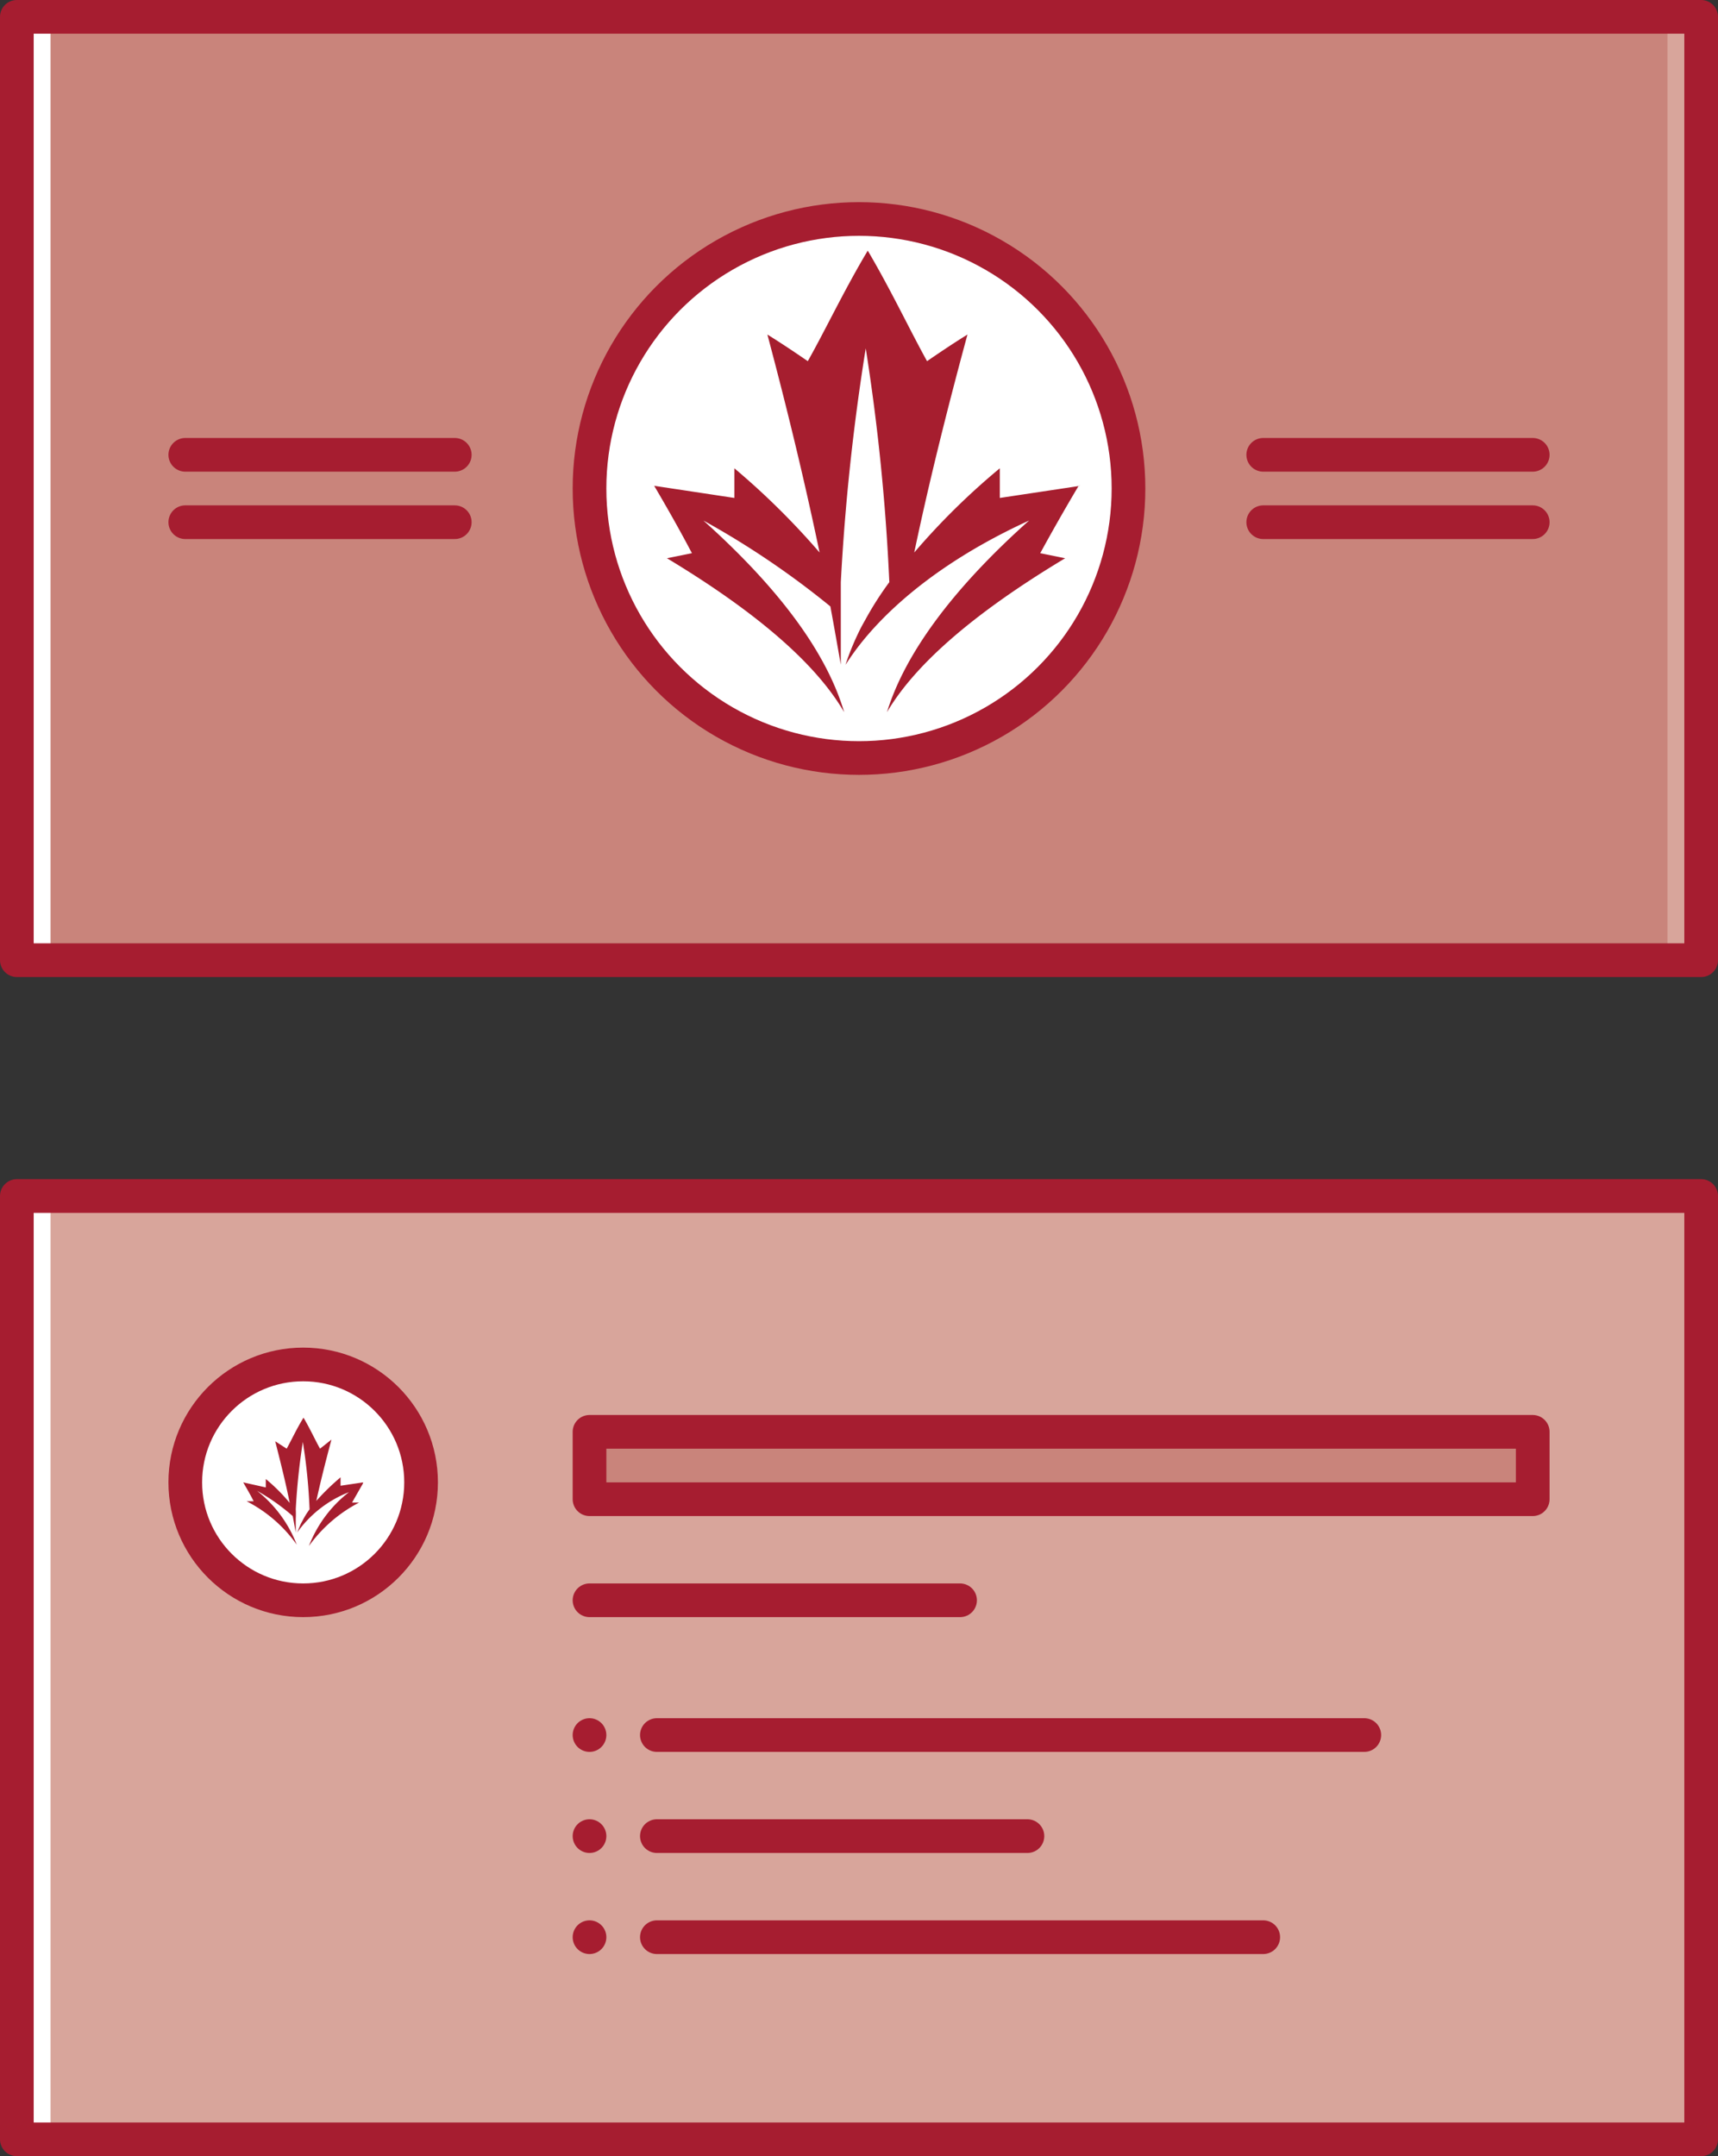
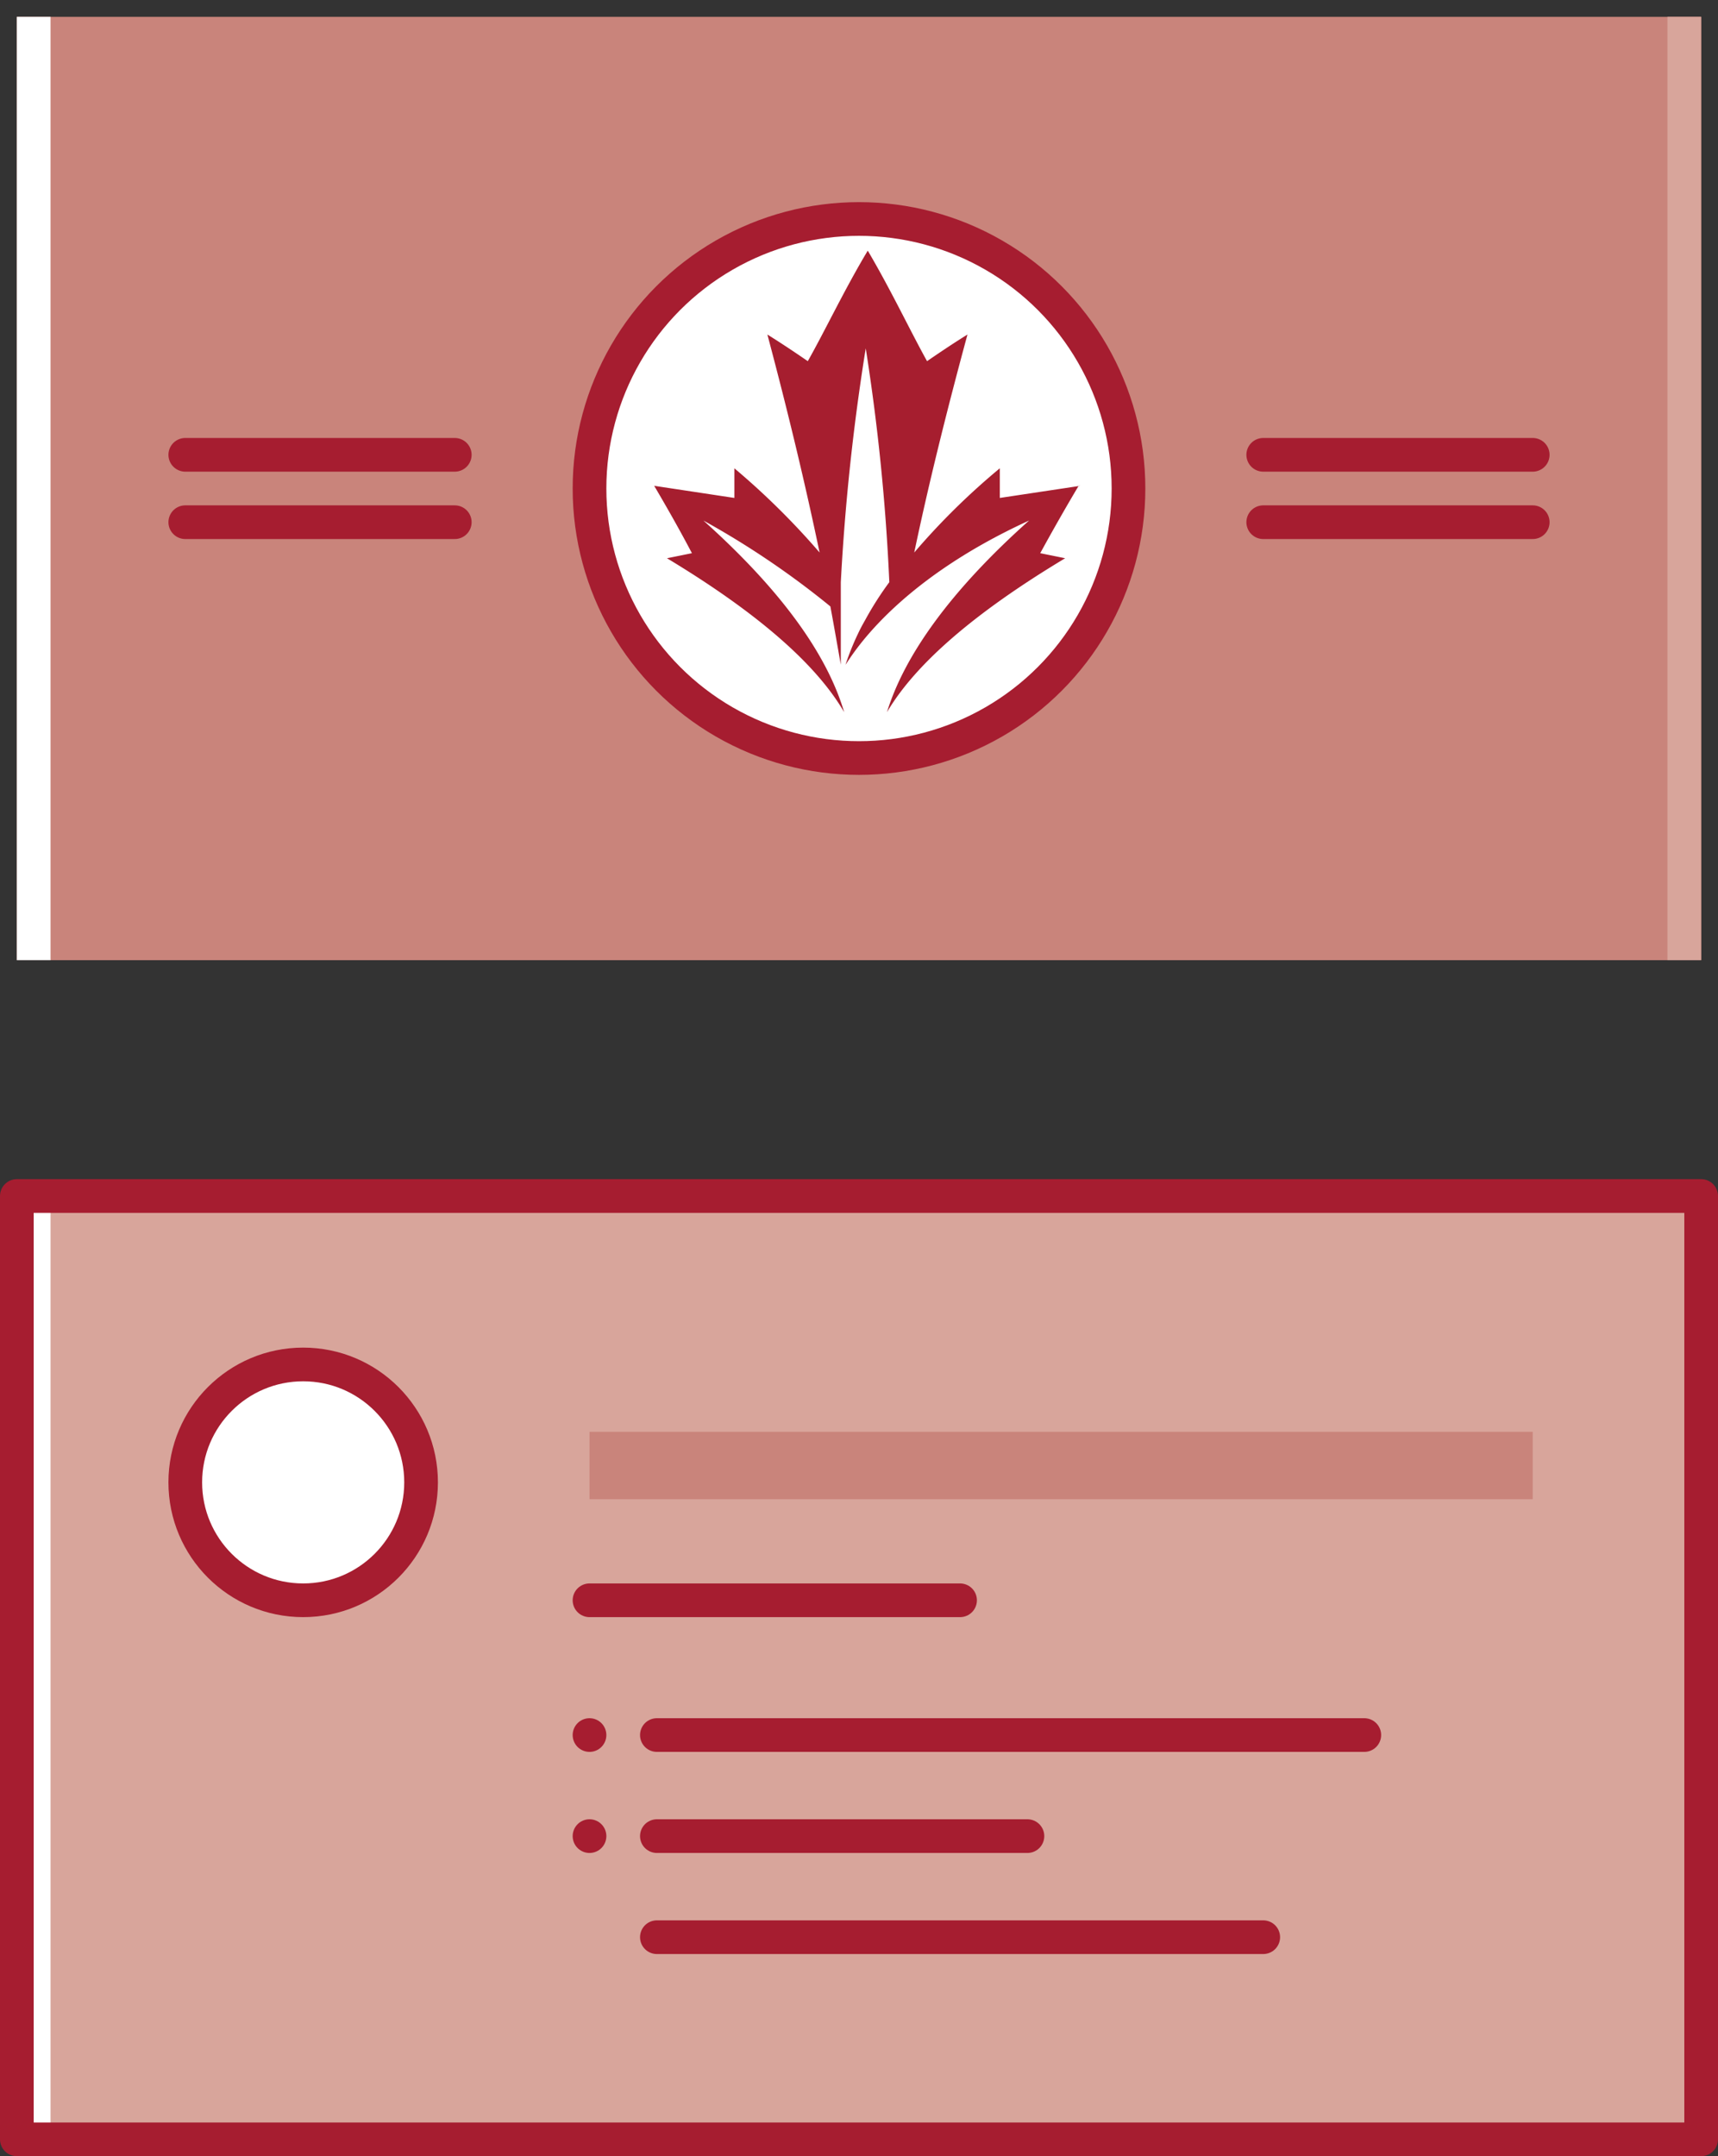
<svg xmlns="http://www.w3.org/2000/svg" viewBox="0 0 51 64">
  <rect x="0" y="0" width="51" height="64" fill="#333333" stroke="none" />
  <defs>
    <style>.cls-1{fill:#d8a59b;}.cls-2{fill:#c9847b;}.cls-3{fill:#fff;}.cls-4{fill:none;stroke:#a61d30;stroke-linecap:round;stroke-linejoin:round;}.cls-5{fill:#a61e2f;}</style>
  </defs>
  <title>LeveragingBrandingAsset 14</title>
  <g id="Layer_2" data-name="Layer 2">
    <g id="icons">
      <g id="_8._business_card_design_advertising_brand_print" data-name="8. business, card, design, advertising, brand, print">
        <rect class="cls-1" x="0.5" y="35.5" width="50" height="28" />
        <rect class="cls-2" x="0.5" y="0.5" width="50" height="28" />
        <circle class="cls-3" cx="25.5" cy="14.5" r="8" />
        <circle class="cls-3" cx="23" cy="11" r="1.5" />
        <rect class="cls-3" x="0.5" y="0.5" width="1" height="28" />
        <rect class="cls-1" x="49.5" y="0.5" width="1" height="28" />
        <rect class="cls-2" x="17.5" y="42.5" width="28" height="2" />
        <rect class="cls-3" x="0.5" y="35.5" width="1" height="28" />
        <rect class="cls-1" x="49.5" y="35.5" width="1" height="28" />
        <circle class="cls-3" cx="9" cy="44" r="3.5" />
        <g id="_8._business_card_design_advertising_brand_print-2" data-name="8. business, card, design, advertising, brand, print">
          <polygon class="cls-4" points="17.5 51.5 17.5 51.5 17.5 51.5 17.5 51.5 17.5 51.5" />
-           <rect class="cls-4" x="0.5" y="0.5" width="50" height="28" />
          <rect class="cls-4" x="0.5" y="35.5" width="50" height="28" />
          <circle class="cls-4" cx="25.5" cy="14.5" r="8" />
          <circle class="cls-4" cx="9" cy="44" r="3.5" />
-           <rect class="cls-4" x="17.5" y="42.5" width="28" height="2" />
          <line class="cls-4" x1="19.5" y1="51.5" x2="40.5" y2="51.5" />
          <polygon class="cls-4" points="17.5 54.5 17.5 54.5 17.5 54.5 17.5 54.5 17.5 54.5" />
          <line class="cls-4" x1="19.5" y1="54.5" x2="30.5" y2="54.5" />
-           <polygon class="cls-4" points="17.5 57.5 17.5 57.5 17.5 57.5 17.5 57.5 17.5 57.5" />
          <line class="cls-4" x1="19.5" y1="57.5" x2="37.5" y2="57.5" />
          <line class="cls-4" x1="17.5" y1="47.5" x2="28.5" y2="47.5" />
          <line class="cls-4" x1="5.5" y1="13.5" x2="13.5" y2="13.5" />
          <line class="cls-4" x1="5.5" y1="15.5" x2="13.5" y2="15.5" />
          <line class="cls-4" x1="37.5" y1="13.5" x2="45.5" y2="13.5" />
          <line class="cls-4" x1="37.5" y1="15.5" x2="45.5" y2="15.5" />
        </g>
      </g>
    </g>
    <g id="Isolation_Mode" data-name="Isolation Mode">
      <path class="cls-5" d="M32.07,14.42l-2.39.36c0-.29,0-.59,0-.88a20.84,20.84,0,0,0-2.54,2.5c.42-2,.94-4.11,1.58-6.47-.42.26-.82.53-1.2.79-.5-.9-1.08-2.13-1.76-3.28-.69,1.15-1.27,2.38-1.78,3.28-.38-.26-.78-.53-1.2-.79.63,2.36,1.14,4.51,1.55,6.47a22.24,22.24,0,0,0-2.53-2.5c0,.29,0,.59,0,.88l-2.38-.36c.4.68.78,1.35,1.12,2l-.74.15c2.72,1.64,4.44,3.16,5.26,4.57-.51-1.72-1.86-3.61-4.18-5.69A25.35,25.35,0,0,1,24.65,18c.11.59.21,1.17.31,1.73,0-.47,0-.95,0-1.45,0-.33,0-.66,0-1a65.48,65.48,0,0,1,.74-6.94,62.18,62.18,0,0,1,.7,6.94,9.64,9.64,0,0,0-.72,1.13c-.08.14-.15.27-.21.4a7.69,7.69,0,0,0-.37.92c.17-.23,1.41-2.43,5.45-4.28-2.33,2.08-3.7,4-4.22,5.69.83-1.41,2.56-2.93,5.29-4.57l-.74-.15c.35-.64.73-1.31,1.14-2" />
-       <path class="cls-5" d="M10.78,44l-.67.1v-.25a6.93,6.93,0,0,0-.72.7c.12-.55.27-1.15.45-1.82L9.5,43c-.14-.25-.3-.6-.49-.92-.2.32-.36.67-.5.92l-.34-.22c.17.67.32,1.27.43,1.83a5.27,5.27,0,0,0-.71-.71v.25L7.22,44c.11.19.22.38.31.56l-.21,0a4.14,4.14,0,0,1,1.49,1.29,3.77,3.77,0,0,0-1.18-1.6A6.26,6.26,0,0,1,8.69,45l.09.49v-.41a2.53,2.53,0,0,0,0-.28,19.5,19.5,0,0,1,.21-2,16.76,16.76,0,0,1,.2,2,2.36,2.36,0,0,0-.2.32l-.06.11-.11.26a3.42,3.42,0,0,1,1.54-1.2,3.72,3.72,0,0,0-1.19,1.6,4.23,4.23,0,0,1,1.49-1.29l-.21,0,.32-.56" />
    </g>
  </g>
</svg>